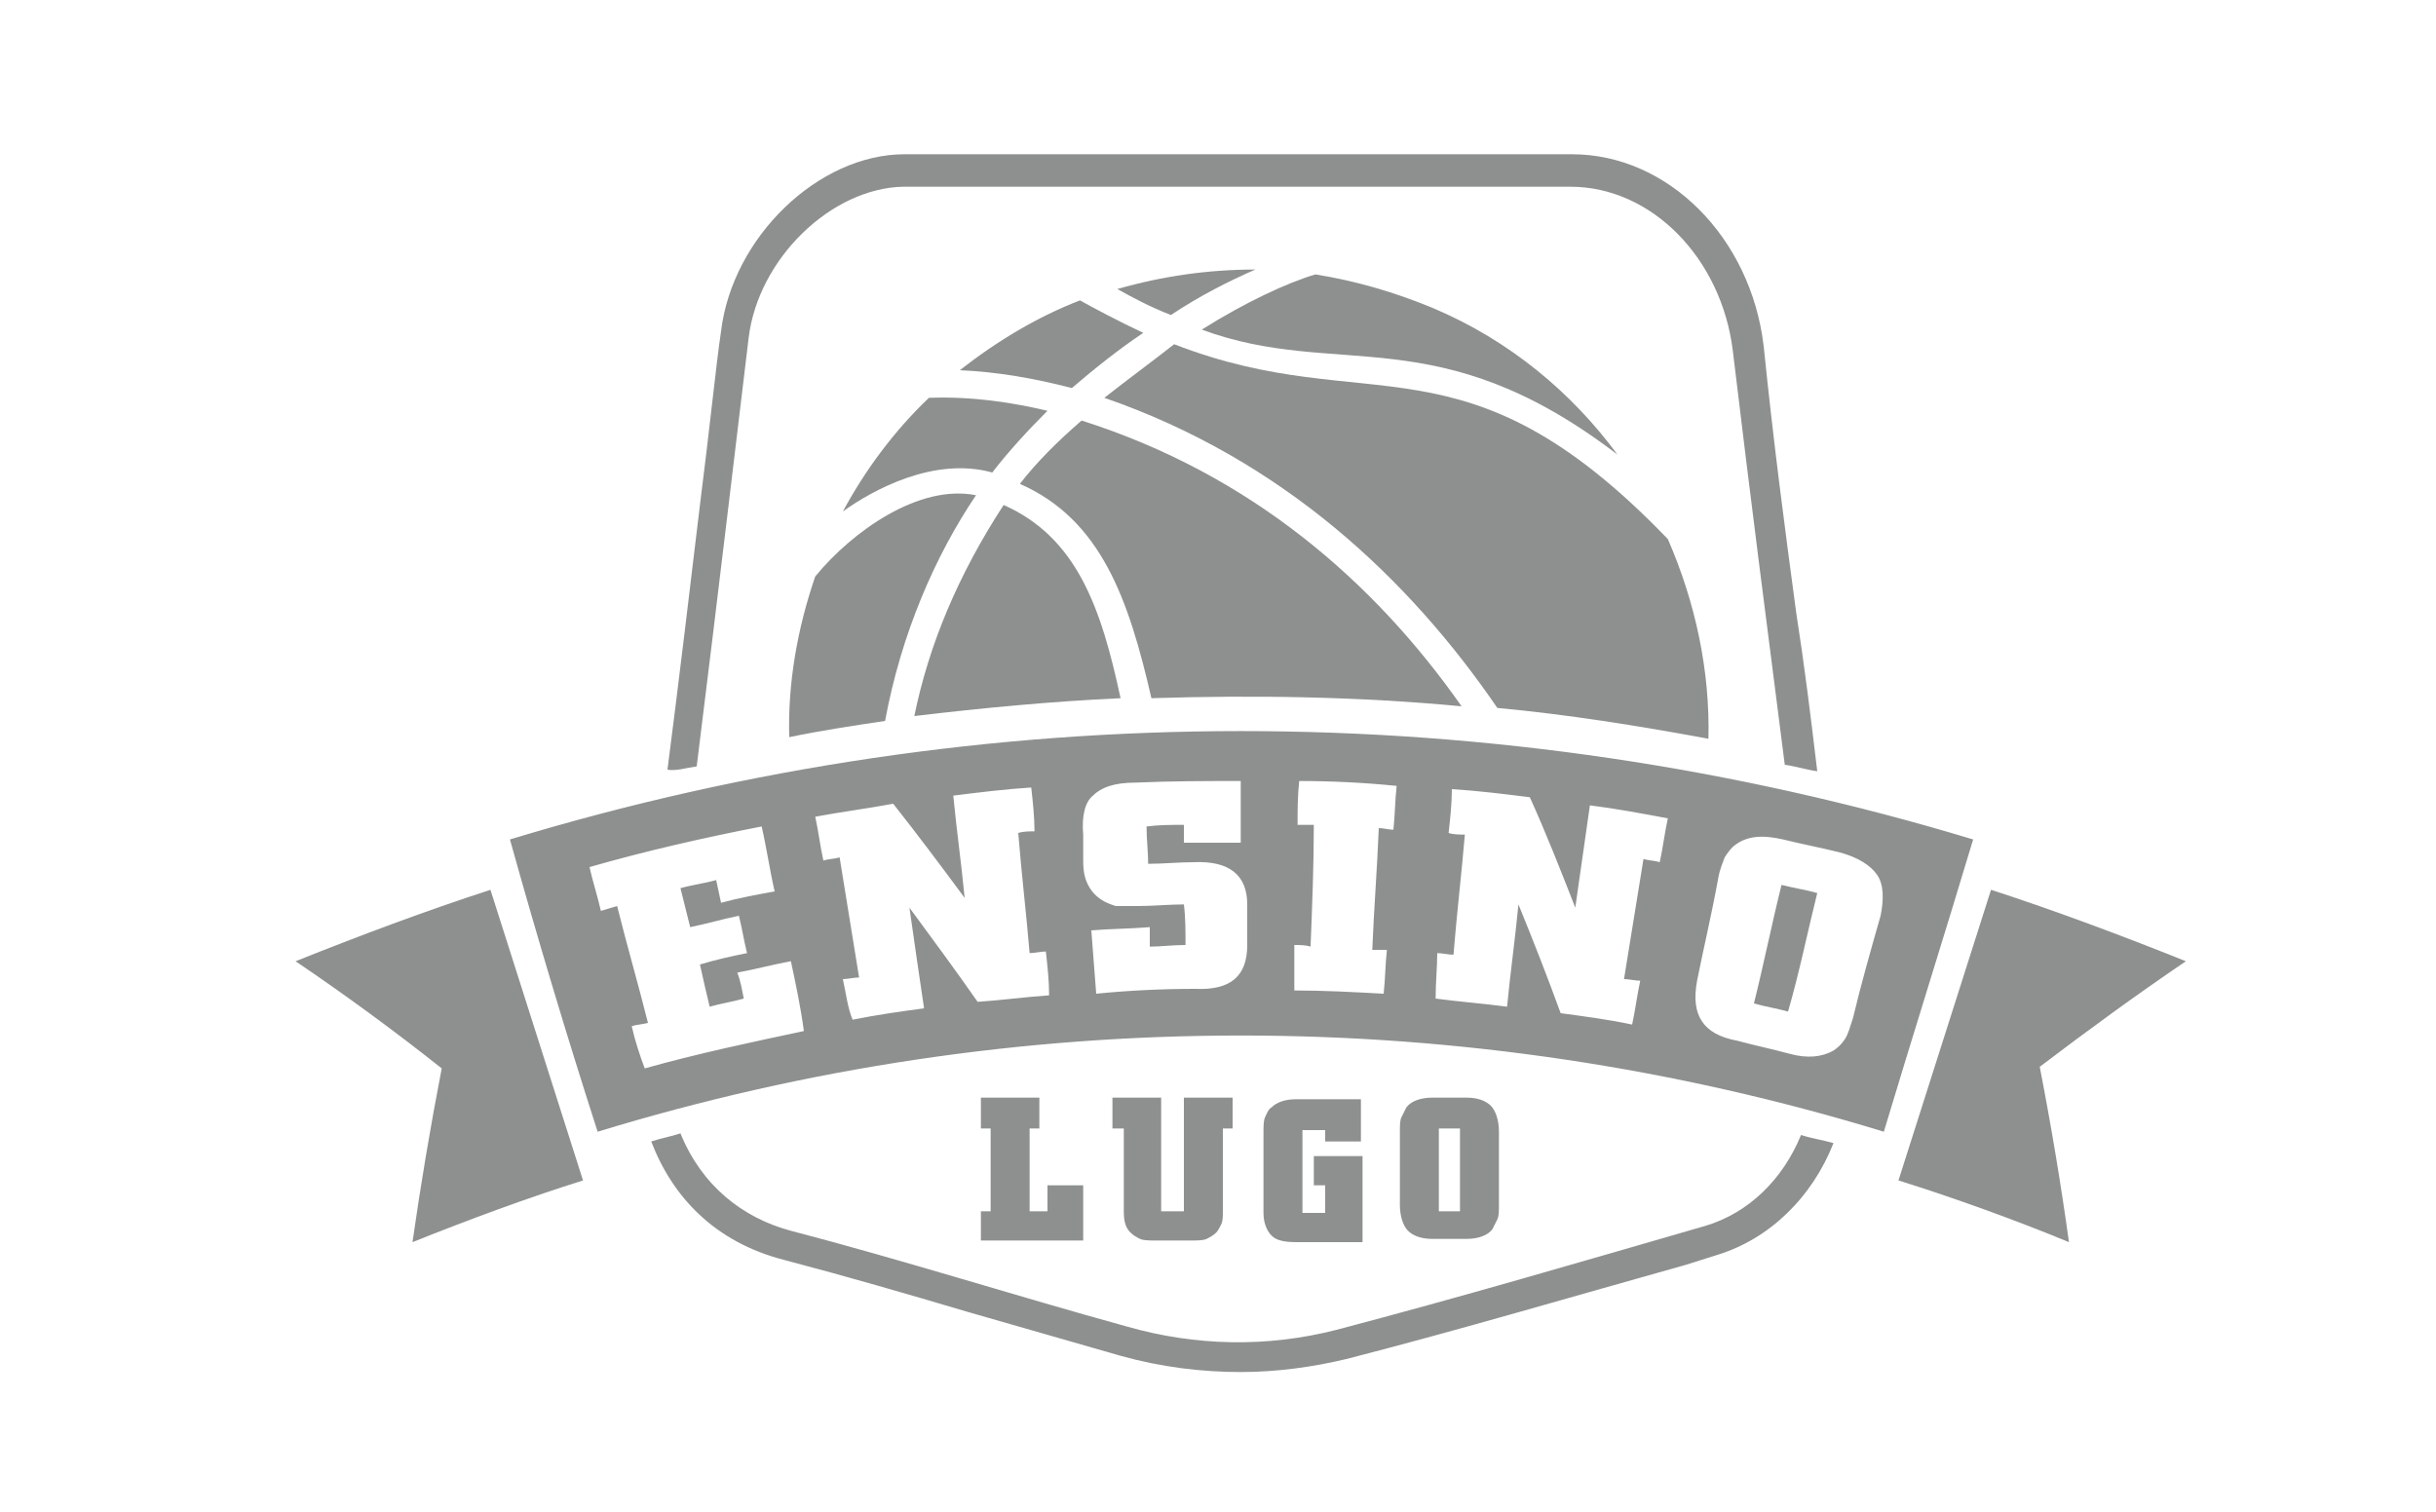
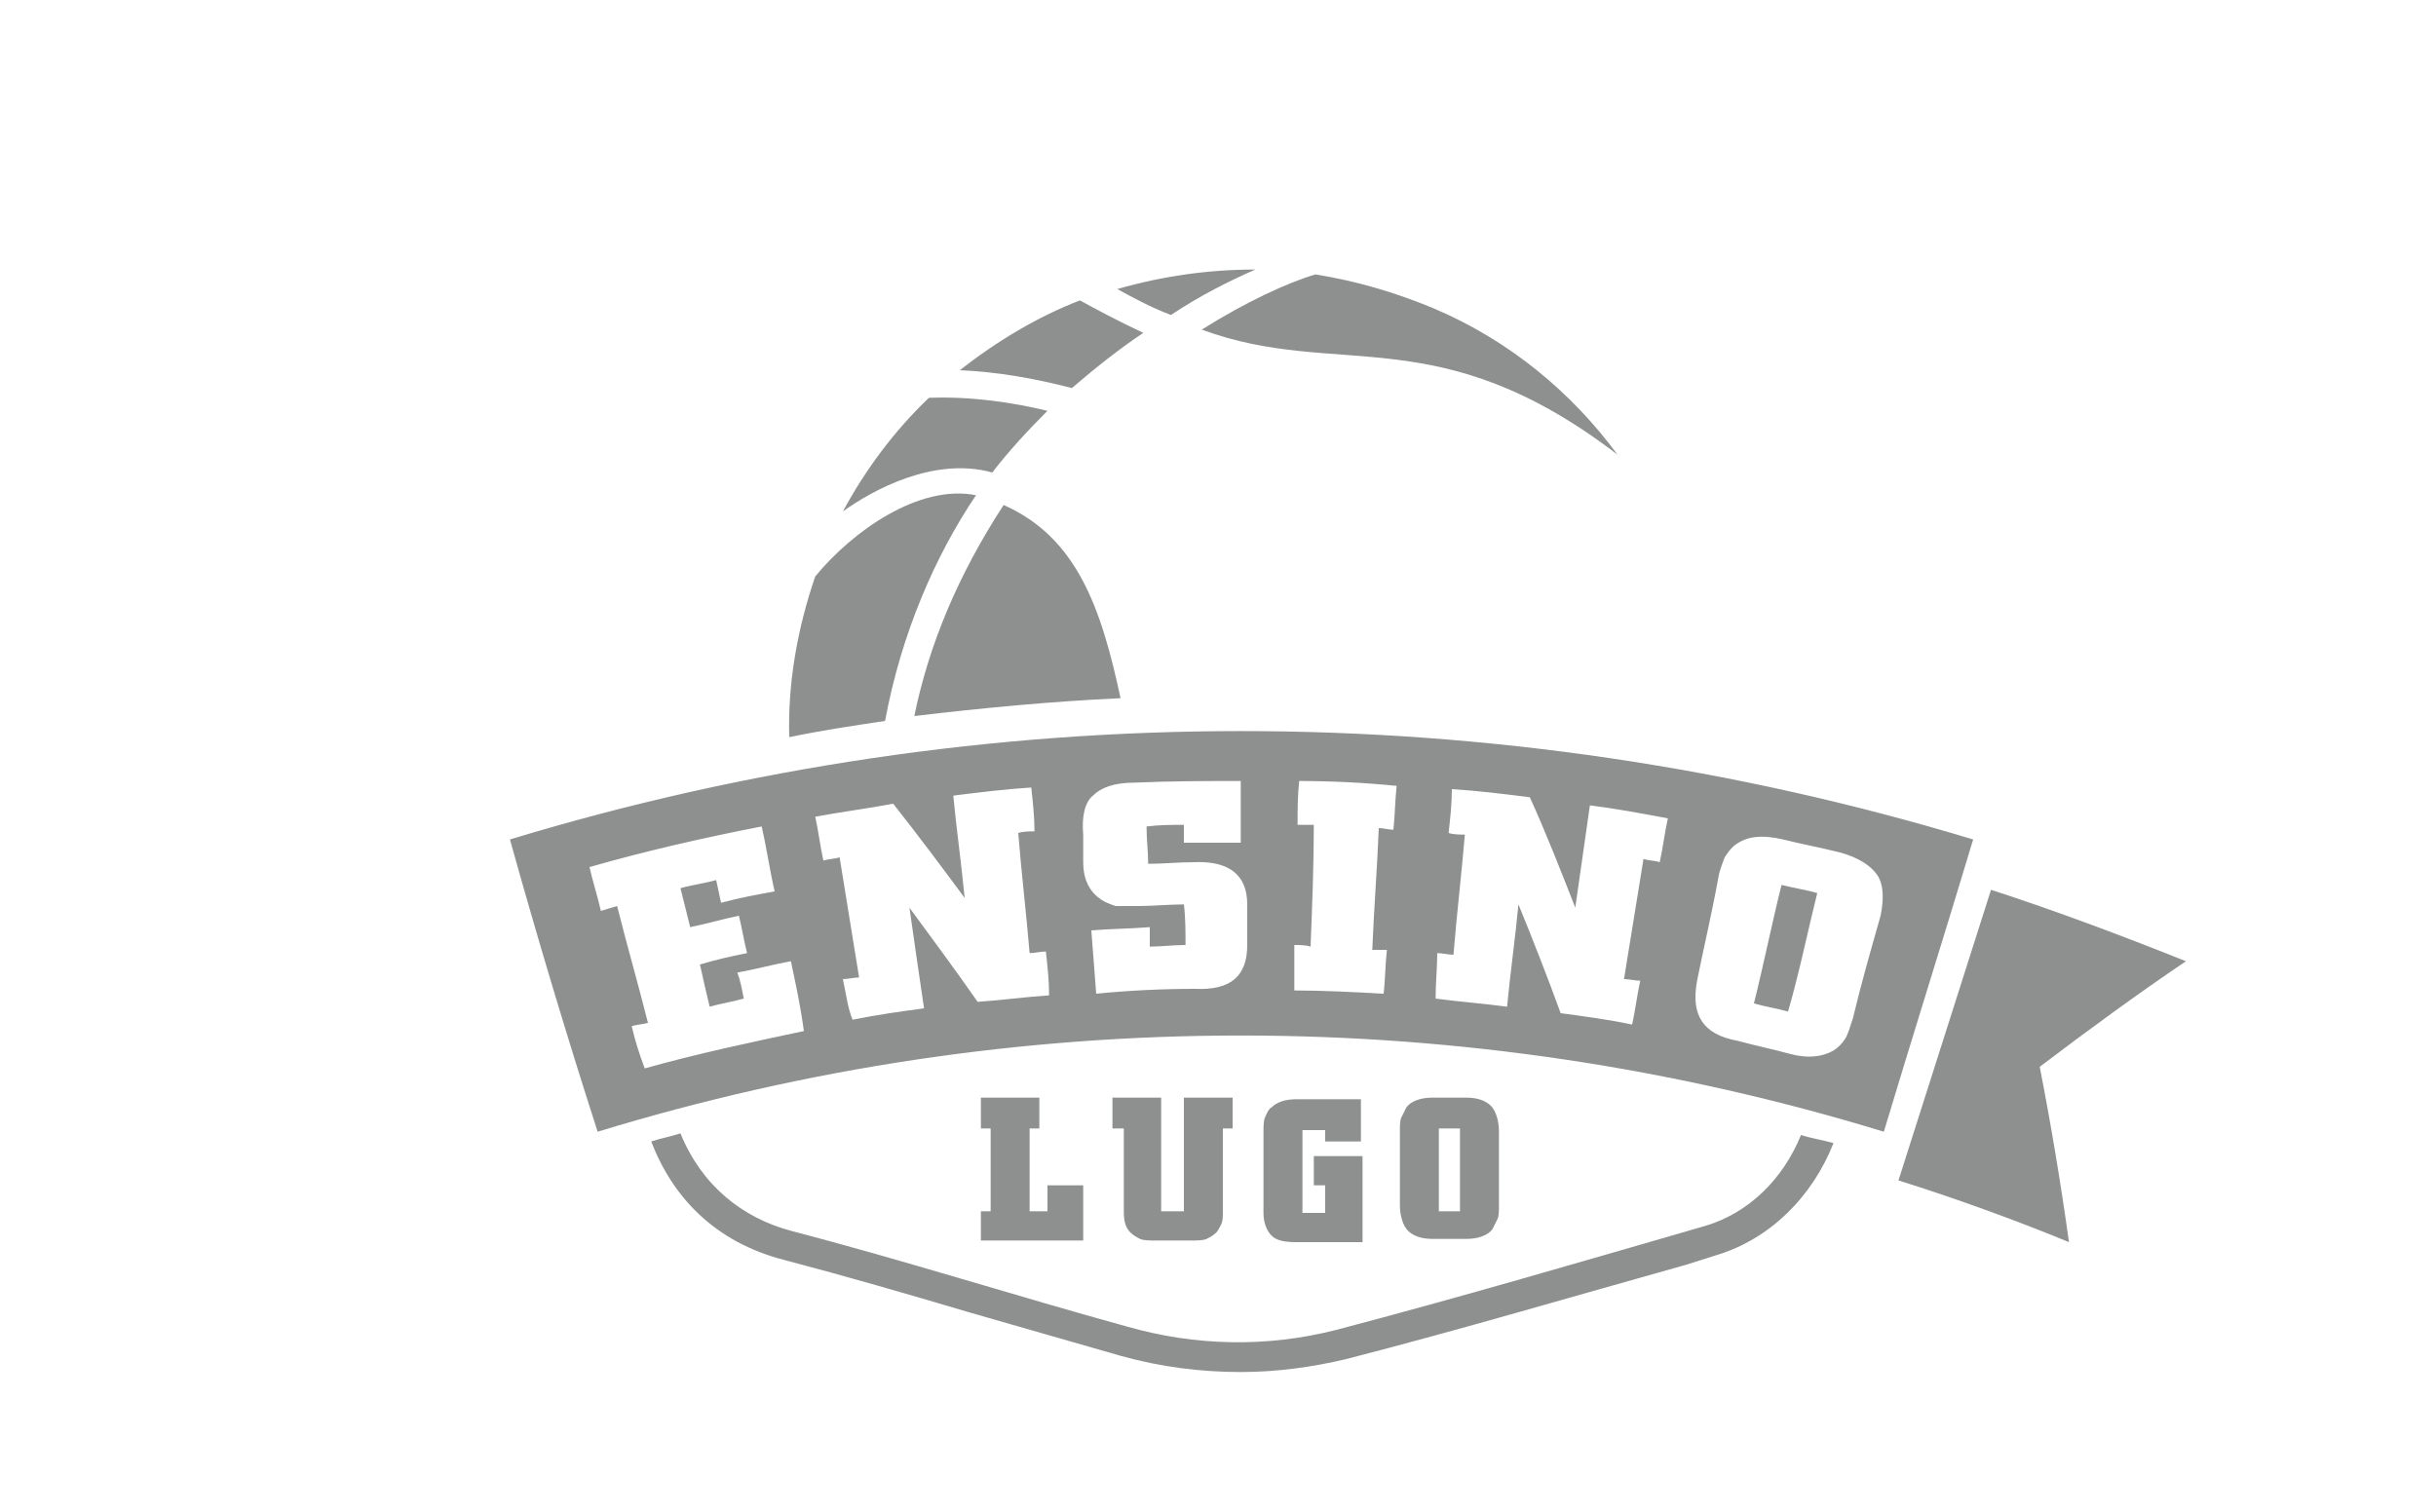
<svg xmlns="http://www.w3.org/2000/svg" version="1.1" id="Capa_1" x="0px" y="0px" viewBox="0 0 150 93.1" style="enable-background:new 0 0 150 93.1;" xml:space="preserve">
  <style type="text/css">
	.st0{fill:#FFFFFF;}
	.st1{fill:#8E9090;}
</style>
-   <rect x="-0.1" y="0" class="st0" width="150.6" height="93.2" />
  <g>
    <g>
-       <path class="st1" d="M42.9,47.2c1.3-10.4,2.7-22.3,3.2-26.4c0.6-4.9,5.1-9.2,9.5-9.3c6.9,0,13.9,0,20.8,0c6.8,0,13.5,0,20.3,0    c5,0,9.3,4.4,10,10.1c1.1,9.2,2.1,16.9,3.2,25.5c0.7,0.1,1.3,0.3,2,0.4c-0.4-3.4-0.8-6.6-1.3-9.8c-0.7-5.2-1.4-10.5-2-16.4    c-0.8-6.7-5.9-11.8-11.8-11.8l-6.8,0l-13.5,0l-12.4,0c-2.8,0-5.6,0-8.4,0c-5.3,0-10.6,5.1-11.3,10.9c-0.3,2-0.7,6-1.3,10.7    c-0.6,5-1.3,10.9-2,16.3C41.6,47.5,42.2,47.3,42.9,47.2z" />
      <path class="st1" d="M110.9,69.9c-1.1,2.7-3.2,4.8-5.9,5.6c-7.6,2.2-15.1,4.4-22.7,6.4c-4.3,1.1-8.7,1-12.9-0.2    c-6.9-1.9-13.8-4.1-20.7-5.9c-3-0.8-5.5-2.8-6.8-6c-0.6,0.2-1.2,0.3-1.8,0.5c1.3,3.4,3.9,6.2,8.2,7.3c3.8,1,7.6,2.1,11.3,3.2    c3.1,0.9,6.3,1.8,9.4,2.7c2.5,0.7,5,1,7.4,1c2.2,0,4.4-0.3,6.5-0.8c7-1.8,14.1-3.9,20.9-5.8l1.9-0.6c3.3-1,5.9-3.6,7.2-6.9    C112.2,70.2,111.5,70.1,110.9,69.9z" />
    </g>
    <g>
      <g>
        <path class="st1" d="M134.6,59.2c-4-1.6-8-3.1-12-4.4c-1.9,6-3.8,11.9-5.7,17.9c3.5,1.1,7.1,2.4,10.5,3.8     c-0.5-3.6-1.1-7.2-1.8-10.8C128.5,63.5,131.5,61.3,134.6,59.2z" />
-         <path class="st1" d="M27.2,65.8c-0.7,3.6-1.3,7.2-1.8,10.7c3.5-1.4,7-2.7,10.5-3.8c-1.9-6-3.8-11.9-5.7-17.9c-4,1.3-8,2.8-12,4.4     C21.3,61.3,24.3,63.5,27.2,65.8z" />
        <path class="st1" d="M36.8,69.7c25.8-7.9,53.4-7.9,79.2,0c1.8-6,3.7-12,5.5-18c-29.4-8.9-60.8-8.9-90.1,0     C33.1,57.8,34.9,63.8,36.8,69.7z M105.8,54.1c0.1-0.6,0.3-1,0.4-1.3c0.2-0.3,0.4-0.6,0.7-0.8c0.7-0.5,1.6-0.6,2.9-0.3     c1.2,0.3,2.3,0.5,3.5,0.8c1.1,0.3,1.9,0.8,2.3,1.4c0.4,0.6,0.4,1.5,0.2,2.5c-0.6,2.1-1.2,4.2-1.7,6.3c-0.2,0.6-0.3,1-0.5,1.3     c-0.2,0.3-0.4,0.5-0.7,0.7c-0.7,0.4-1.6,0.5-2.7,0.2c-1.1-0.3-2.1-0.5-3.2-0.8c-1.1-0.2-1.8-0.6-2.2-1.2     c-0.4-0.6-0.5-1.4-0.3-2.5C104.9,58.4,105.4,56.3,105.8,54.1z M88.5,58.7c0.3,0,0.7,0.1,1,0.1c0.2-2.5,0.5-5,0.7-7.4     c-0.3,0-0.7,0-1-0.1c0.1-0.9,0.2-1.8,0.2-2.7c1.6,0.1,3.2,0.3,4.8,0.5c1,2.2,1.9,4.5,2.8,6.8c0.3-2.1,0.6-4.2,0.9-6.3     c1.6,0.2,3.2,0.5,4.8,0.8c-0.2,0.9-0.3,1.8-0.5,2.7c-0.3-0.1-0.7-0.1-1-0.2c-0.4,2.5-0.8,4.9-1.2,7.4c0.3,0,0.7,0.1,1,0.1     c-0.2,0.9-0.3,1.8-0.5,2.7c-1.4-0.3-2.9-0.5-4.4-0.7c-0.8-2.2-1.7-4.5-2.6-6.7c-0.2,2.1-0.5,4.2-0.7,6.3     c-1.5-0.2-2.9-0.3-4.4-0.5C88.4,60.5,88.5,59.6,88.5,58.7z M79.7,58.2c0.3,0,0.7,0,1,0.1c0.1-2.5,0.2-5,0.2-7.5c-0.3,0-0.7,0-1,0     c0-0.9,0-1.8,0.1-2.7c2,0,4,0.1,6,0.3c-0.1,0.9-0.1,1.8-0.2,2.7c-0.3,0-0.6-0.1-0.9-0.1c-0.1,2.5-0.3,5-0.4,7.5     c0.3,0,0.6,0,0.9,0c-0.1,0.9-0.1,1.8-0.2,2.7c-1.8-0.1-3.7-0.2-5.5-0.2C79.7,60,79.7,59.1,79.7,58.2z M66.7,51.4     c-0.1-1.1,0.1-2,0.6-2.4c0.5-0.5,1.3-0.8,2.6-0.8c2.2-0.1,4.4-0.1,6.5-0.1c0,1.3,0,2.5,0,3.8c-1.2,0-2.3,0-3.5,0     c0-0.4,0-0.7,0-1.1c-0.8,0-1.5,0-2.3,0.1c0,0.8,0.1,1.6,0.1,2.3c0.9,0,1.9-0.1,2.8-0.1c2.2-0.1,3.3,0.8,3.3,2.6     c0,0.8,0,1.7,0,2.5c0,1.9-1,2.8-3.2,2.7c-2,0-4.1,0.1-6.1,0.3c-0.1-1.3-0.2-2.6-0.3-3.9c1.2-0.1,2.4-0.1,3.6-0.2     c0,0.4,0,0.8,0,1.2c0.7,0,1.4-0.1,2.2-0.1c0-0.8,0-1.7-0.1-2.5c-0.9,0-1.9,0.1-2.8,0.1c-0.6,0-1,0-1.4,0     c-0.3-0.1-0.6-0.2-0.9-0.4c-0.3-0.2-0.6-0.5-0.8-0.9c-0.2-0.4-0.3-0.8-0.3-1.5C66.7,52.5,66.7,51.9,66.7,51.4z M51.9,60.3     c0.3,0,0.7-0.1,1-0.1c-0.4-2.5-0.8-4.9-1.2-7.4c-0.3,0.1-0.7,0.1-1,0.2c-0.2-0.9-0.3-1.8-0.5-2.7c1.6-0.3,3.2-0.5,4.8-0.8     c1.5,1.9,3,3.9,4.4,5.8c-0.2-2.1-0.5-4.2-0.7-6.3c1.6-0.2,3.2-0.4,4.8-0.5c0.1,0.9,0.2,1.8,0.2,2.7c-0.3,0-0.7,0-1,0.1     c0.2,2.5,0.5,5,0.7,7.4c0.3,0,0.7-0.1,1-0.1c0.1,0.9,0.2,1.8,0.2,2.7c-1.5,0.1-2.9,0.3-4.4,0.4c-1.4-2-2.8-3.9-4.2-5.8     c0.3,2.1,0.6,4.2,0.9,6.2c-1.5,0.2-2.9,0.4-4.4,0.7C52.2,62.1,52.1,61.2,51.9,60.3z M38.9,63.2c0.3-0.1,0.6-0.1,1-0.2     c-0.6-2.4-1.3-4.8-1.9-7.2c-0.3,0.1-0.7,0.2-1,0.3c-0.2-0.9-0.5-1.8-0.7-2.7c3.5-1,7-1.8,10.6-2.5c0.3,1.3,0.5,2.7,0.8,4     c-1.1,0.2-2.2,0.4-3.3,0.7c-0.1-0.5-0.2-0.9-0.3-1.4c-0.7,0.2-1.5,0.3-2.2,0.5c0.2,0.8,0.4,1.6,0.6,2.4c1-0.2,2-0.5,3-0.7     c0.2,0.8,0.3,1.5,0.5,2.3c-1,0.2-1.9,0.4-2.9,0.7c0.2,0.9,0.4,1.8,0.6,2.6c0.7-0.2,1.4-0.3,2.1-0.5c-0.1-0.5-0.2-1.1-0.4-1.6     c1.1-0.2,2.2-0.5,3.3-0.7c0.3,1.4,0.6,2.8,0.8,4.3c-3.3,0.7-6.6,1.4-9.8,2.3C39.4,65,39.1,64.1,38.9,63.2z" />
        <path class="st1" d="M111.9,55c-0.7-0.2-1.4-0.3-2.2-0.5c-0.6,2.4-1.1,4.9-1.7,7.3c0.7,0.2,1.4,0.3,2.1,0.5     C110.8,59.9,111.3,57.4,111.9,55z" />
      </g>
      <g>
        <path class="st1" d="M61.8,31.1c-2.8,4.3-4.6,8.6-5.5,13c4.2-0.5,8.4-0.9,12.7-1.1C67.8,37.4,66.3,33.1,61.8,31.1z" />
-         <path class="st1" d="M66.6,25.9L66.6,25.9c-1.5,1.3-2.8,2.6-3.8,3.9c5,2.2,6.7,7.1,8.1,13.2c6.4-0.2,12.8-0.1,19.1,0.5     C84.6,35.8,77,29.2,66.6,25.9z" />
        <path class="st1" d="M54.5,44.4c1-5.4,3.1-10.2,5.6-13.9c-3.5-0.7-7.6,2.2-9.9,5c-1.1,3.2-1.7,6.6-1.6,9.9     C50.5,45,52.5,44.7,54.5,44.4z" />
        <path class="st1" d="M61.1,29.1c1-1.3,2.2-2.6,3.4-3.8c-2.1-0.5-4.6-0.9-7.3-0.8c-2.1,2-3.9,4.4-5.3,7h0     C53.7,30.2,57.5,28.1,61.1,29.1z" />
        <path class="st1" d="M99.6,28c-2.8-3.8-6.6-7-11.3-9c-2.4-1-4.8-1.7-7.3-2.1c-1.7,0.5-4.3,1.7-7,3.4C82.4,23.4,88.5,19.5,99.6,28     z" />
        <path class="st1" d="M70.4,20.5c-1.5-0.7-3-1.5-3.9-2c-2.6,1-5.1,2.5-7.4,4.3c2.3,0.1,4.6,0.5,6.9,1.1     C67.4,22.7,68.9,21.5,70.4,20.5z" />
-         <path class="st1" d="M68,24.5c11,3.8,18.8,11.2,24.2,19.1c4.3,0.4,8.7,1.1,13,1.9c0.1-4.2-0.8-8.4-2.5-12.3     c-12.6-13.1-18.3-7.3-30.4-12C70.9,22.3,69.4,23.4,68,24.5z" />
        <path class="st1" d="M77.3,16.6c-2.9,0-5.7,0.4-8.5,1.2c0.9,0.5,2,1.1,3.3,1.6C73.9,18.2,75.7,17.3,77.3,16.6z" />
      </g>
    </g>
    <g>
      <path class="st1" d="M60.4,76.5v-1.9l0.6,0v-5.1l-0.6,0v-1.9h3.6v1.9l-0.6,0v5.1h1.1V73h2.2v3.4H60.4z" />
      <path class="st1" d="M69.1,69.5l-0.6,0v-1.9h3v7h1.4v-7h3v1.9l-0.6,0v5.1c0,0.3,0,0.6-0.1,0.8c-0.1,0.2-0.2,0.4-0.3,0.5    c-0.2,0.2-0.4,0.3-0.6,0.4c-0.2,0.1-0.6,0.1-1,0.1h-2.1c-0.4,0-0.8,0-1-0.1c-0.2-0.1-0.4-0.2-0.6-0.4c-0.3-0.3-0.4-0.7-0.4-1.3    V69.5z" />
      <path class="st1" d="M83.9,71.2v5.3h-4.1c-0.7,0-1.2-0.1-1.5-0.4c-0.3-0.3-0.5-0.8-0.5-1.4v-4.9c0-0.4,0-0.8,0.1-1    c0.1-0.2,0.2-0.5,0.4-0.6c0.3-0.3,0.8-0.5,1.5-0.5h4v2.6h-2.2v-0.7h-1.4v5.1h1.4v-1.7h-0.7v-1.8H83.9z" />
      <path class="st1" d="M88.2,67.6h2.1c0.7,0,1.2,0.2,1.5,0.5c0.3,0.3,0.5,0.9,0.5,1.6v4.5c0,0.4,0,0.7-0.1,0.9    c-0.1,0.2-0.2,0.4-0.3,0.6c-0.3,0.4-0.9,0.6-1.6,0.6h-2.1c-0.7,0-1.2-0.2-1.5-0.5c-0.3-0.3-0.5-0.9-0.5-1.6v-4.5    c0-0.4,0-0.7,0.1-0.9c0.1-0.2,0.2-0.4,0.3-0.6C86.9,67.8,87.5,67.6,88.2,67.6z M89.9,74.6v-5.1h-1.3v5.1H89.9z" />
    </g>
  </g>
</svg>